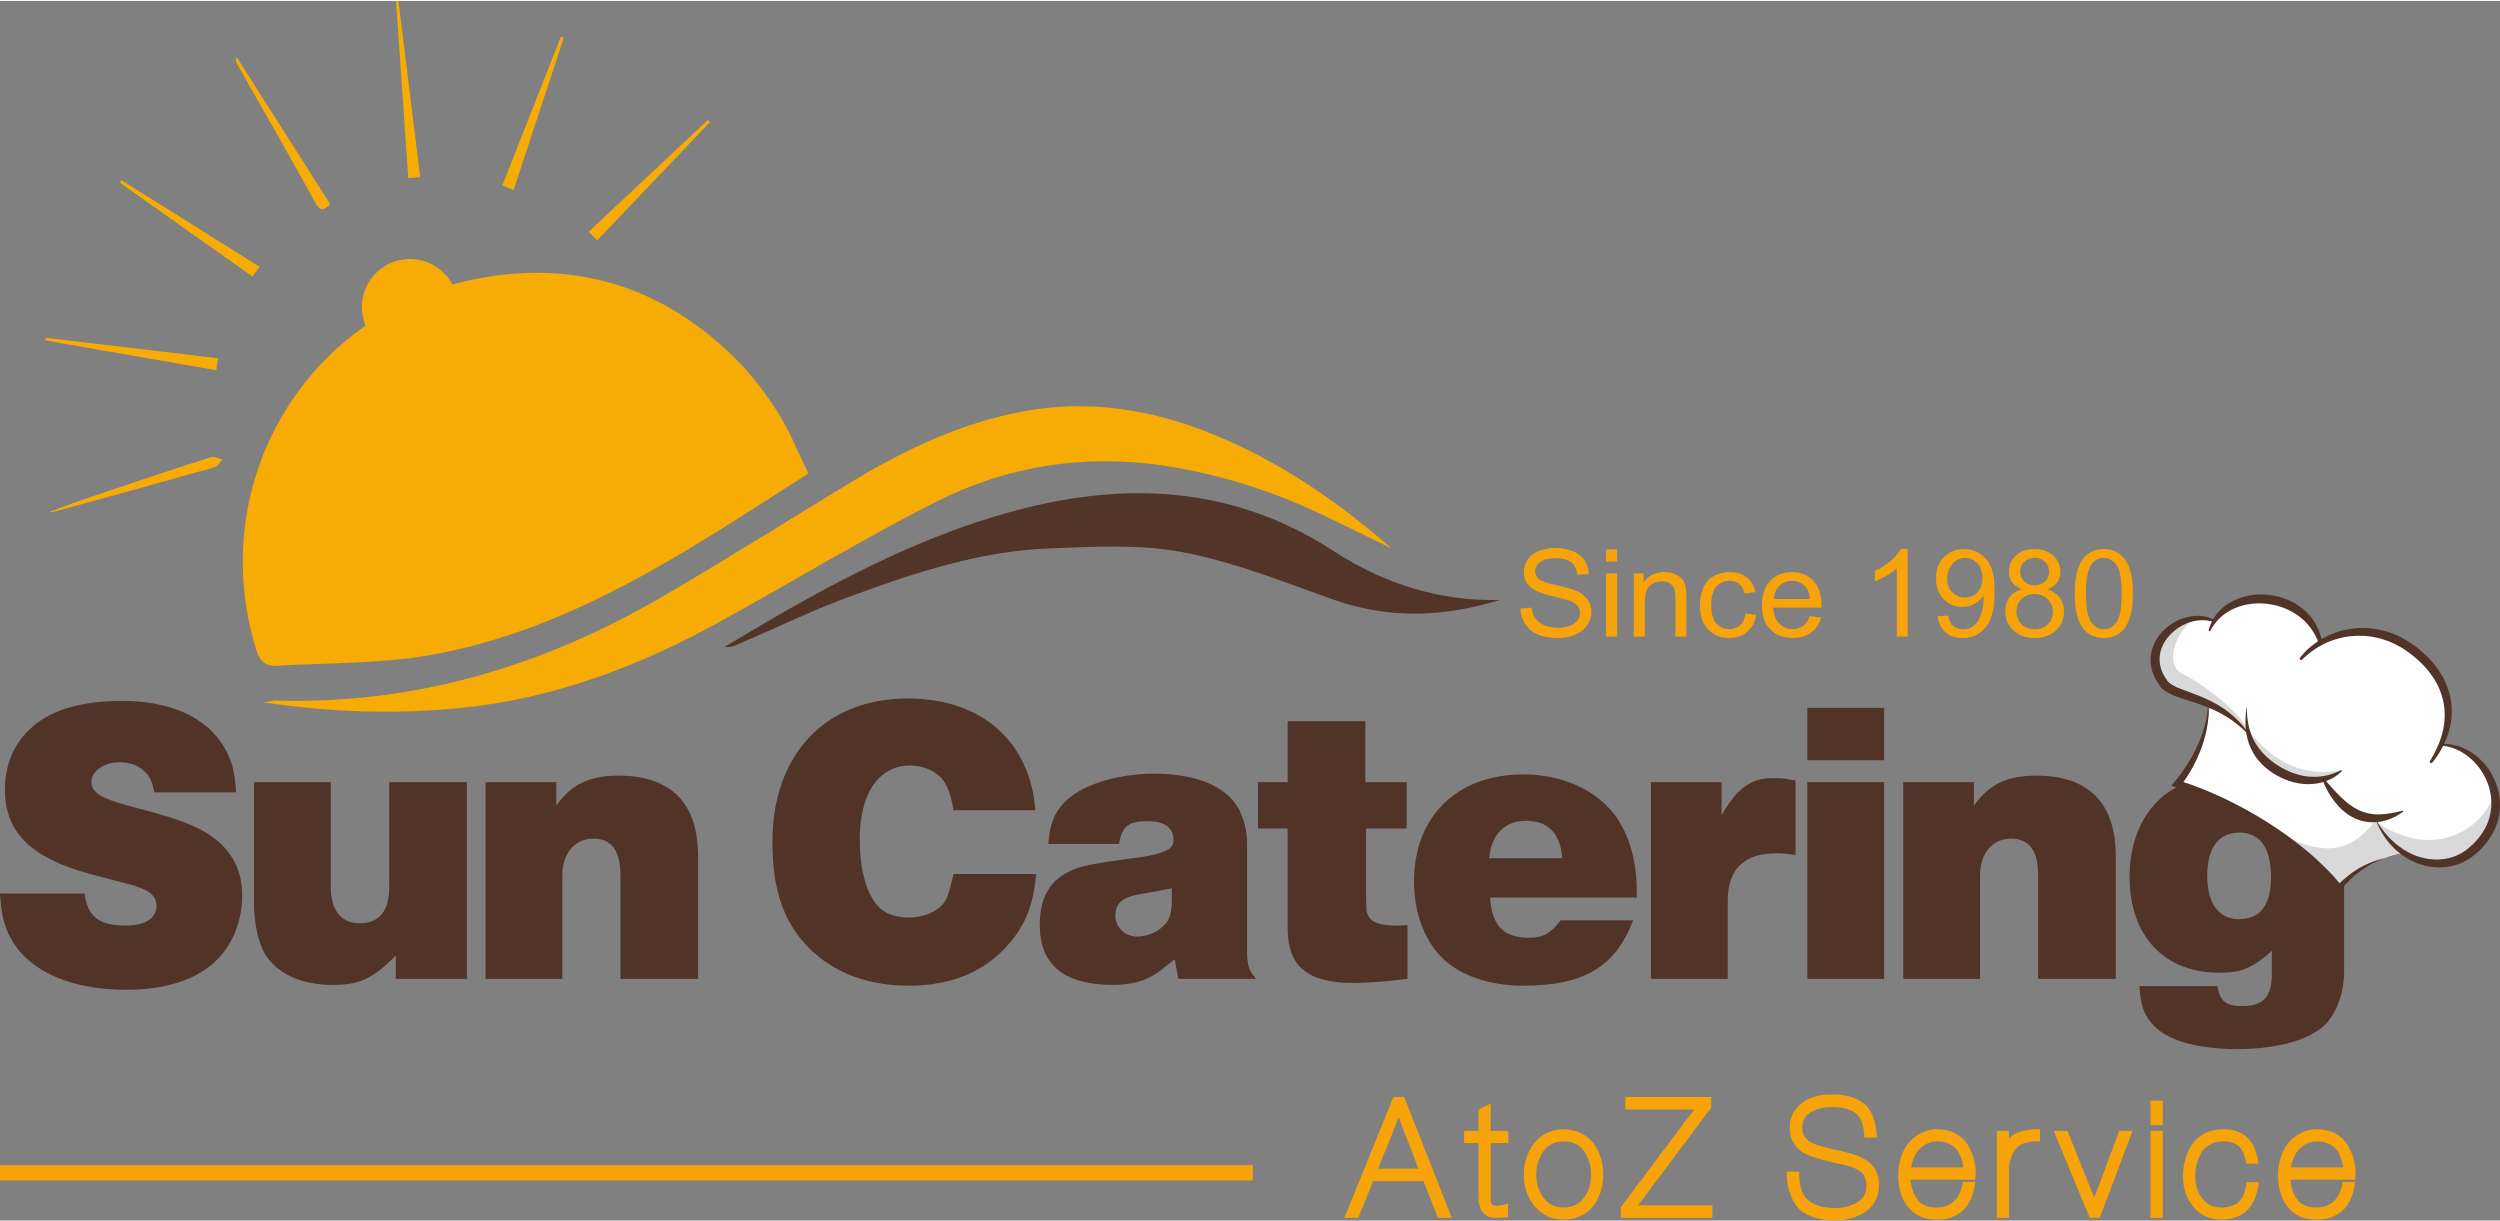
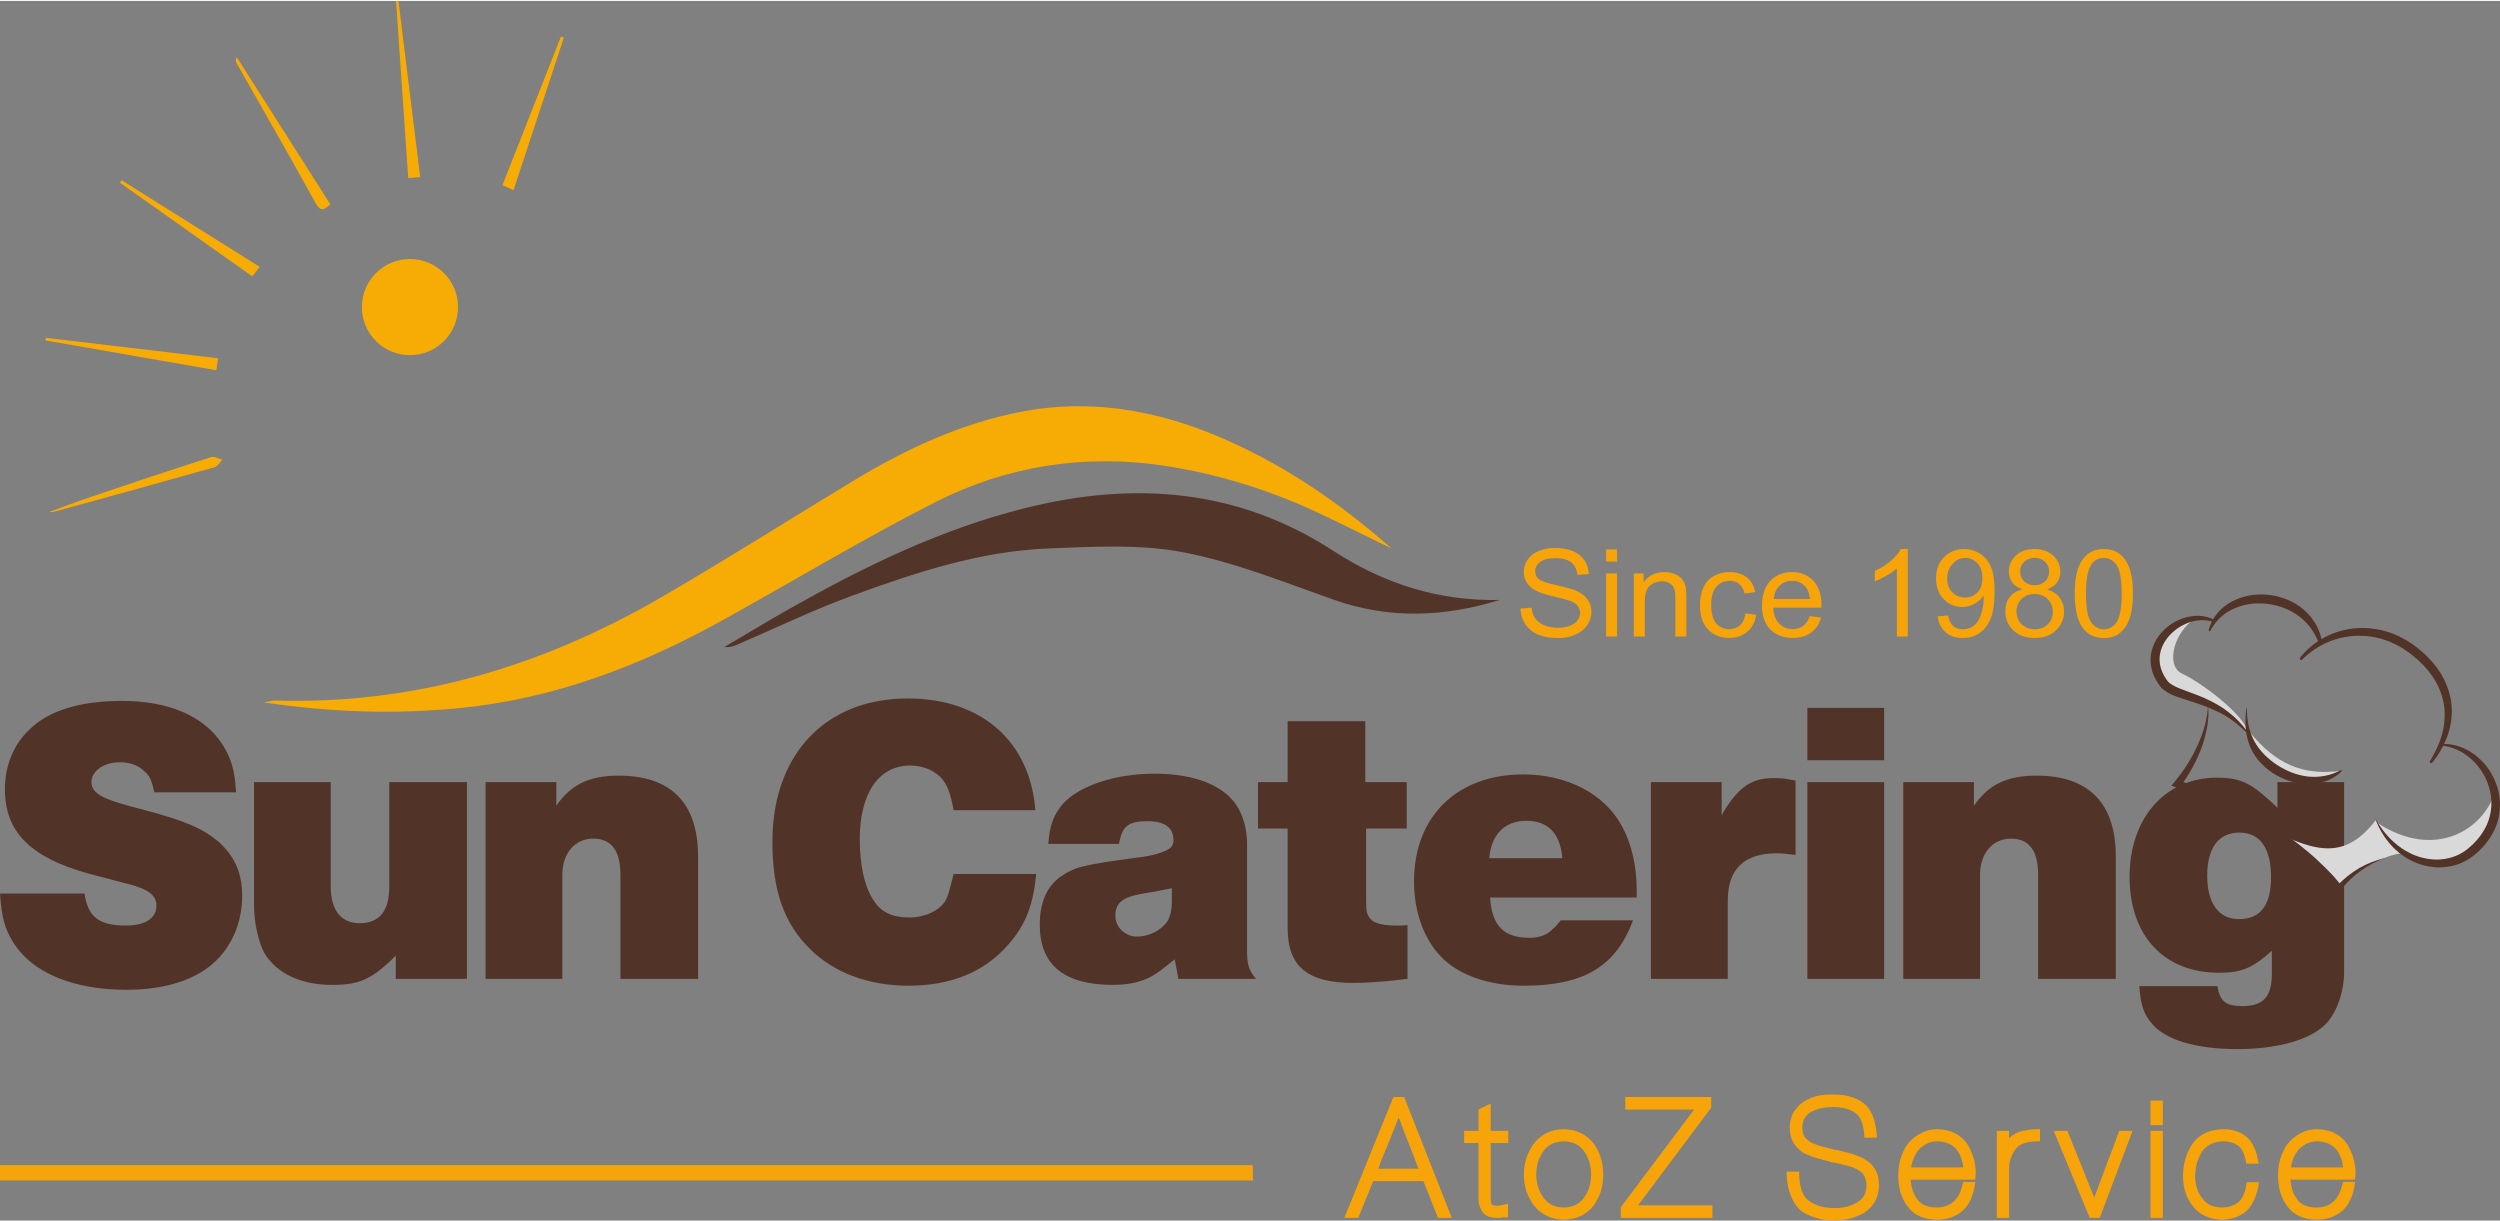
<svg xmlns="http://www.w3.org/2000/svg" xml:space="preserve" width="307px" height="150px" version="1.1" style="shape-rendering:geometricPrecision; text-rendering:geometricPrecision; image-rendering:optimizeQuality; fill-rule:evenodd; clip-rule:evenodd" viewBox="0 0 306.8 149.67">
  <rect x="0" y="0" width="306.8" height="149.67" fill="#808080" stroke="none" />
  <defs>
    <style type="text/css">
   
    .fil3 {fill:#FEFEFE;fill-rule:nonzero}
    .fil0 {fill:#F7AB05;fill-rule:nonzero}
    .fil5 {fill:#F6A409;fill-rule:nonzero}
    .fil4 {fill:#DAD9DA;fill-rule:nonzero}
    .fil2 {fill:#523327;fill-rule:nonzero}
    .fil1 {fill:#523528;fill-rule:nonzero}
   
  </style>
  </defs>
  <g id="Layer_x0020_1">
    <g id="_2423193152944">
-       <path class="fil0" d="M99.2 57.99c-14.76,9.44 -29.03,19.2 -46.37,22.28 -6.19,1.1 -12.6,0.94 -18.92,1.32 -1.48,0.09 -2.11,-0.74 -2.53,-2.15 -6.22,-20.64 6.47,-41.5 27.46,-45.41 12.23,-2.28 23.03,1.29 31.81,10.27 1.89,1.93 3.53,4.16 4.97,6.46 1.38,2.22 2.35,4.7 3.58,7.23z" />
      <path class="fil0" d="M170.78 67.2c-2.85,-1.39 -5.69,-2.81 -8.56,-4.17 -6.17,-2.94 -12.67,-4.99 -19.41,-6 -9.77,-1.46 -19.27,0.03 -28.03,4.48 -8.87,4.51 -17.41,9.67 -26.11,14.49 -10.06,5.58 -20.61,9.62 -32.17,10.77 -7.89,0.78 -15.73,0.56 -24.14,-0.69 0.82,-0.14 1.08,-0.23 1.34,-0.23 17.06,0.53 32.76,-4.15 47.38,-12.63 8.04,-4.66 15.89,-9.65 23.84,-14.45 6.43,-3.88 13.23,-7.01 20.63,-8.4 7.93,-1.49 15.66,-0.28 23.11,2.73 8.22,3.32 15.45,8.23 22.12,14.1z" />
      <path class="fil1" d="M184.04 73.51c-6.82,2.11 -13.56,2.38 -20.4,-0.04 -6.11,-2.16 -12.21,-4.63 -18.53,-5.83 -5.32,-1.01 -10.96,-0.66 -16.44,-0.45 -8.41,0.33 -16.36,2.96 -24.18,5.83 -4.66,1.7 -9.14,3.87 -13.7,5.83 -0.58,0.25 -1.13,0.53 -1.89,0.43 2.66,-1.56 5.3,-3.17 7.99,-4.69 9.2,-5.2 18.65,-9.8 28.98,-12.37 13.34,-3.32 26.03,-2.36 37.81,5.3 6.18,4.01 12.92,6.16 20.36,5.99z" />
      <path class="fil0" d="M56.21 37.57c0,3.26 -2.64,5.9 -5.9,5.9 -3.26,0 -5.9,-2.64 -5.9,-5.9 0,-3.26 2.64,-5.9 5.9,-5.9 3.26,0 5.9,2.64 5.9,5.9z" />
      <path class="fil0" d="M5.63 41.34c6.99,0.83 13.99,1.66 21.14,2.51 -0.08,0.52 -0.14,0.94 -0.23,1.47 -7.06,-1.23 -14.02,-2.45 -20.98,-3.66 0.02,-0.11 0.04,-0.22 0.07,-0.32z" />
      <path class="fil0" d="M48.9 0.02c0.88,7.15 1.77,14.3 2.67,21.6 -0.53,0.04 -0.95,0.08 -1.47,0.12 -0.51,-7.31 -1,-14.52 -1.5,-21.74 0.1,0.01 0.2,0.01 0.3,0.02z" />
      <path class="fil0" d="M40.54 24.96c-0.96,0.91 -1.32,0.76 -1.89,-0.29 -3.14,-5.72 -6.41,-11.38 -9.63,-17.06 -0.1,-0.17 -0.12,-0.39 0.03,-0.71 3.81,6 7.63,11.99 11.49,18.06z" />
-       <path class="fil0" d="M73.28 29.39c-0.41,-0.42 -0.69,-0.7 -1.05,-1.06 4.93,-4.62 9.78,-9.16 14.63,-13.71 0.09,0.09 0.18,0.18 0.26,0.26 -4.58,4.8 -9.16,9.6 -13.84,14.51z" />
      <path class="fil0" d="M63.02 23.22c-0.52,-0.23 -0.89,-0.4 -1.36,-0.61 2.41,-6.12 4.79,-12.18 7.18,-18.24 0.12,0.04 0.24,0.08 0.36,0.13 -2.04,6.18 -4.08,12.36 -6.18,18.72z" />
      <path class="fil0" d="M31.87 32.63c-0.33,0.43 -0.6,0.79 -0.9,1.18 -5.44,-3.85 -10.84,-7.67 -16.25,-11.5 0.07,-0.1 0.13,-0.21 0.2,-0.31 5.62,3.53 11.24,7.05 16.95,10.63z" />
      <path class="fil0" d="M6.14 62.67c1.76,-0.64 3.51,-1.31 5.28,-1.9 4.81,-1.63 9.64,-3.24 14.48,-4.79 0.39,-0.13 0.92,0.2 1.39,0.31 -0.31,0.32 -0.57,0.83 -0.94,0.93 -6.46,1.83 -12.94,3.61 -19.42,5.39 -0.25,0.07 -0.51,0.1 -0.77,0.14 0,-0.03 -0.01,-0.05 -0.02,-0.08z" />
      <path class="fil2" d="M10.37 109.54l-10.37 0c0.2,2.94 0.6,4.38 1.65,6.03 2.34,3.74 7.43,5.78 13.86,5.78 4.79,0 8.68,-1.24 11.07,-3.64 1.99,-1.94 3.14,-4.83 3.14,-7.88 0,-2.84 -0.95,-4.93 -2.99,-6.73 -2.05,-1.64 -4.09,-2.54 -9.68,-3.99 -3.24,-0.84 -4.48,-1.34 -5.13,-1.89 -0.45,-0.35 -0.7,-0.8 -0.7,-1.35 0,-1.34 1.5,-2.44 3.44,-2.44 1.15,0 2.24,0.3 2.99,1.05 0.75,0.59 0.95,1.19 1.3,2.64l10.02 0c-0.15,-2.64 -0.55,-4.14 -1.74,-5.98 -2.25,-3.4 -6.54,-5.24 -12.27,-5.24 -5.14,0 -9.03,1.2 -11.37,3.54 -1.94,1.79 -2.99,4.49 -2.99,7.28 0,5.24 3.09,8.38 10.27,10.37l4.94 1.3c2.39,0.6 3.39,1.39 3.39,2.64 0,1.55 -1.4,2.44 -3.74,2.44 -3.34,0 -4.69,-1.09 -5.09,-3.93zm38.2 7.62l0 2.85 8.73 0 0 -24.14 -9.53 0 0 12.82c0,2.99 -1.2,4.49 -3.64,4.49 -2.24,0 -3.54,-1.55 -3.54,-4.49l0 -12.82 -9.42 0 0 15.01c0,2.2 0.54,4.64 1.29,5.99 1.55,2.54 4.54,3.88 8.33,3.88 3.24,0 4.84,-0.64 7.78,-3.59zm11.02 -21.29l0 24.14 9.42 0 0 -12.77c0,-2.64 1.55,-4.44 3.79,-4.44 2.25,0 3.34,1.5 3.34,4.44l0 12.77 9.53 0 0 -15.01c0,-6.58 -3.34,-9.93 -9.73,-9.93 -3.64,0 -5.88,1.1 -7.67,3.69l0 -2.89 -8.68 0zm67.57 11.27l-10.13 0c-0.54,2.1 -0.64,2.64 -1.04,3.34 -0.8,1.2 -2.5,2 -4.44,2 -2.05,0 -3.49,-0.7 -4.34,-2.1 -1.15,-1.74 -1.7,-4.39 -1.7,-7.53 0,-5.63 2.35,-9.02 6.19,-9.02 1.54,0 2.84,0.55 3.79,1.49 0.75,0.85 1.14,1.85 1.54,3.99l10.03 0c-0.65,-8.42 -6.59,-13.71 -15.66,-13.71 -10.12,0 -16.61,6.88 -16.61,17.6 0,6.04 1.45,10.03 4.64,13.17 2.99,2.94 7.23,4.48 12.07,4.48 5.13,0 9.27,-1.64 12.22,-5.03 2.14,-2.4 3.09,-4.89 3.44,-8.68zm17 10.47l0.45 2.4 9.52 0c-0.94,-1.15 -1.09,-1.8 -1.09,-3.54l0 -13.07c0,-1.59 -0.4,-3.09 -1.05,-4.29 -1.55,-2.79 -5.29,-4.28 -10.32,-4.28 -4.84,0 -9.18,1.49 -11.17,3.64 -1.25,1.39 -1.7,2.84 -1.85,4.98l8.68 0c0.35,-2.19 1.15,-2.79 3.49,-2.79 2.14,0 3.19,0.8 3.19,2.34 0,0.35 -0.1,0.65 -0.35,0.9 -0.55,0.55 -2.34,1.05 -4.29,1.25 -2.44,0.35 -4.58,0.6 -6.38,1.04 -1.15,0.25 -2.09,0.75 -2.94,1.35 -1.65,1.25 -2.45,3.19 -2.45,5.83 0,4.94 3,7.38 8.98,7.38 2.14,0 3.94,-0.44 5.29,-1.39 0.64,-0.4 0.94,-0.7 2.29,-1.75zm-0.35 -8.72l0 1.64c0,0.9 -0.15,1.7 -0.5,2.35 -0.75,1.14 -2.24,1.94 -3.79,1.94 -1.44,0 -2.64,-1.15 -2.64,-2.54 0,-1.6 0.85,-2.3 3.39,-2.74 1.05,-0.15 1.8,-0.3 3.54,-0.65zm10.57 -13.02l0 5.69 3.64 0 0 12.21c0,4.79 2.5,6.74 8.13,6.74 1.2,0 2.79,-0.1 4.34,-0.25l2.24 -0.25 0 -6.59c-0.55,0.05 -0.94,0.05 -1.29,0.05 -2.15,0 -3.15,-0.39 -3.54,-1.24 -0.25,-0.5 -0.25,-0.6 -0.25,-2.94l0 -7.73 4.98 0 0 -5.69 -5.08 0 0 -7.48 -9.53 0 0 7.48 -3.64 0zm46.03 16.96l-8.88 0c-0.6,0.74 -0.7,0.84 -0.95,1.04 -0.69,0.75 -1.64,1.1 -2.89,1.1 -3.19,0 -4.59,-1.5 -4.83,-4.94l18 0 0 -0.89c0,-3 -0.65,-5.79 -1.85,-7.93 -2.14,-3.94 -6.73,-6.29 -12.07,-6.29 -8.12,0 -13.41,5.14 -13.41,13.12 0,3.74 1.2,7.08 3.34,9.27 2.15,2.25 5.89,3.54 10.07,3.54 7.38,0 11.32,-2.29 13.47,-8.02zm-8.68 -7.63l-8.97 0c0.24,-2.94 1.94,-4.59 4.53,-4.59 2.7,0 4.19,1.55 4.44,4.59zm10.87 -9.33l0 24.14 9.43 0 0 -9.58c0,-3.89 1.99,-5.83 6.03,-5.83 0.55,0 1.1,0.05 2.29,0.2l0 -9.13 -0.25 -0.05 -0.34 -0.05 -0.25 -0.05c-0.75,-0.15 -1.45,-0.15 -1.9,-0.15 -2.74,0 -4.39,1.2 -6.33,4.54l0 -4.04 -8.68 0zm19.2 0l0 24.14 9.42 0 0 -24.14 -9.42 0zm0 -9.12l0 6.43 9.42 0 0 -6.43 -9.42 0zm11.77 9.12l0 24.14 9.42 0 0 -12.77c0,-2.64 1.55,-4.44 3.79,-4.44 2.25,0 3.34,1.5 3.34,4.44l0 12.77 9.53 0 0 -15.01c0,-6.58 -3.34,-9.93 -9.73,-9.93 -3.64,0 -5.88,1.1 -7.68,3.69l0 -2.89 -8.67 0zm45.23 20.7l0 2.84c0,2.79 -1.05,3.94 -3.6,3.94 -1.99,0 -2.74,-0.5 -3.09,-2.45l-9.57 0c0.15,2.2 0.5,3.35 1.45,4.49 1.59,2.05 5.38,3.24 10.57,3.24 5.03,0 9.12,-1.19 10.97,-3.19 1.34,-1.54 2.14,-3.89 2.14,-6.33l0 -23.24 -8.18 0 0 3.14c-3.09,-2.94 -4.33,-3.69 -7.43,-3.69 -6.38,0 -10.72,4.99 -10.72,12.17 0,7.23 4.24,11.77 10.97,11.77 2.75,0 4.09,-0.55 6.49,-2.69zm-3.99 -14.51c2.54,0 3.89,1.89 3.89,5.48 0,3.44 -1.3,5.14 -3.94,5.14 -2.45,0 -3.89,-1.9 -3.89,-5.34 0,-3.39 1.39,-5.28 3.94,-5.28z" />
-       <path class="fil3" d="M299.58 91.25c1.93,-4.31 0.57,-8.61 -3.65,-11.72 -3.59,-2.65 -7.96,-2.7 -11.27,-0.7 -1.22,-6.13 -9.92,-7.15 -12.93,-2.71l0.01 0c-3.84,-1.79 -9.72,3.04 -6.21,7.66 0.84,1.1 3.1,1.4 5.59,2.54 0.14,1.83 -0.88,5.97 -3.91,9.79 7.1,2.33 15.59,7.64 19.87,12.67 1.65,-1.83 5.53,-4.07 7.92,-4.21 2.71,1.77 6.01,1.71 8.26,-0.14 6.19,-5.1 1.51,-13 -3.68,-13.18z" />
      <path class="fil4" d="M287.31 94.48c-4.71,0.63 -8.02,-0.83 -11.25,-4.78 1.84,4.9 7.35,8.43 11.25,4.78z" />
      <path class="fil4" d="M291.57 100.51c-3.61,4.69 -7.04,4.26 -13.24,0.99l0.01 0.02c3.49,2.23 6.63,4.77 8.74,7.26 1.65,-1.83 5.53,-4.07 7.92,-4.21 0.26,0.17 0.53,0.32 0.8,0.46 -1.17,-1.09 -3.59,-2.81 -4.23,-4.52z" />
      <path class="fil4" d="M291.76 100.88c3.04,5.14 8.46,6.05 11.51,3.54 2.65,-2.18 3.35,-4.87 2.87,-7.24l0 0c-1.39,4.47 -7.29,8.31 -14.38,3.7z" />
      <path class="fil4" d="M269.45 75.76c-2.64,1.61 -3.79,5.81 -1.63,6.81 2.23,1.02 7.58,4.96 8.11,7.28 -3.63,-3.29 -9.11,-4.99 -10.16,-5.82 -1.06,-0.83 -2.42,-4.63 0.18,-6.98 1.68,-1.51 3.5,-1.29 3.5,-1.29z" />
      <path class="fil2" d="M282.25 80.61c0.81,-1.03 1.85,-1.89 3.03,-2.51 1.17,-0.63 2.48,-1.01 3.82,-1.12 1.34,-0.11 2.71,0.06 3.99,0.47l0.24 0.08c0.08,0.03 0.16,0.05 0.24,0.08l0.47 0.2c0.15,0.07 0.31,0.13 0.46,0.21l0.44 0.24c0.15,0.08 0.3,0.15 0.45,0.24l0.42 0.28 0.42 0.28c0.13,0.09 0.26,0.2 0.4,0.3 1.04,0.82 1.99,1.79 2.74,2.92 0.73,1.13 1.26,2.42 1.44,3.77 0.09,0.67 0.1,1.35 0.03,2.02 -0.07,0.67 -0.22,1.33 -0.43,1.96 -0.43,1.26 -1.1,2.42 -1.91,3.43 -0.06,0.08 -0.17,0.09 -0.25,0.03 -0.06,-0.06 -0.08,-0.15 -0.04,-0.23l0.01 0c0.66,-1.08 1.2,-2.23 1.51,-3.43 0.31,-1.2 0.37,-2.44 0.16,-3.64 -0.11,-0.59 -0.29,-1.17 -0.52,-1.73 -0.24,-0.56 -0.53,-1.09 -0.88,-1.59 -0.69,-1.01 -1.56,-1.89 -2.54,-2.65 -0.12,-0.09 -0.24,-0.19 -0.37,-0.28l-0.38 -0.26 -0.38 -0.26c-0.13,-0.08 -0.26,-0.15 -0.4,-0.22l-0.4 -0.22c-0.13,-0.07 -0.27,-0.13 -0.41,-0.19l-0.42 -0.19c-0.14,-0.06 -0.29,-0.1 -0.43,-0.15 -1.15,-0.41 -2.38,-0.58 -3.6,-0.54 -1.22,0.04 -2.44,0.32 -3.58,0.82 -1.13,0.49 -2.17,1.22 -3.08,2.11 -0.06,0.06 -0.17,0.06 -0.23,-0.01 -0.06,-0.06 -0.07,-0.15 -0.02,-0.22z" />
      <path class="fil2" d="M271.05 77.21c0.18,-0.73 0.54,-1.43 1.03,-2.04 0.5,-0.6 1.12,-1.1 1.82,-1.47 1.39,-0.74 3.01,-0.99 4.57,-0.81 1.55,0.18 3.07,0.8 4.27,1.83 0.6,0.52 1.1,1.14 1.48,1.81 0.38,0.69 0.64,1.43 0.74,2.19 0.02,0.11 -0.06,0.21 -0.18,0.23 -0.09,0.01 -0.19,-0.04 -0.22,-0.13l0 -0.01c-0.5,-1.34 -1.34,-2.5 -2.45,-3.31 -1.09,-0.82 -2.42,-1.32 -3.78,-1.5 -1.36,-0.17 -2.77,-0.03 -4.04,0.51 -0.63,0.27 -1.23,0.63 -1.74,1.1 -0.52,0.46 -0.95,1.04 -1.3,1.68l0 0c-0.03,0.06 -0.09,0.08 -0.15,0.05 -0.04,-0.03 -0.06,-0.08 -0.05,-0.13z" />
      <path class="fil2" d="M299.81 91.19c0.68,-0.03 1.37,0.09 2.02,0.31 0.66,0.23 1.27,0.57 1.84,0.98 0.55,0.42 1.05,0.91 1.49,1.46 0.43,0.56 0.78,1.17 1.05,1.82 0.38,0.89 0.59,1.87 0.59,2.85l0 0.09c0,0.42 -0.04,0.84 -0.11,1.26 -0.13,0.71 -0.37,1.39 -0.7,2.03 -0.33,0.63 -0.74,1.22 -1.21,1.75 -0.12,0.14 -0.25,0.25 -0.37,0.38l-0.18 0.19c-0.07,0.06 -0.13,0.12 -0.2,0.17l-0.4 0.35c-0.14,0.11 -0.28,0.22 -0.43,0.32 -0.6,0.41 -1.26,0.73 -1.95,0.92 -0.7,0.19 -1.42,0.28 -2.13,0.26 -0.71,-0.03 -1.41,-0.16 -2.08,-0.37 -1.34,-0.43 -2.53,-1.23 -3.47,-2.21 -0.94,-1 -1.65,-2.19 -2.09,-3.45 0.65,1.17 1.46,2.23 2.45,3.06 0.49,0.43 1.02,0.8 1.58,1.09 0.14,0.08 0.29,0.14 0.43,0.22 0.15,0.06 0.29,0.12 0.44,0.19 0.15,0.05 0.29,0.11 0.44,0.15 0.16,0.05 0.3,0.1 0.46,0.13 0.61,0.16 1.23,0.23 1.85,0.23 0.62,-0.02 1.24,-0.11 1.82,-0.3 0.58,-0.18 1.13,-0.46 1.62,-0.81 0.13,-0.09 0.24,-0.18 0.36,-0.28l0.35 -0.32c0.06,-0.05 0.12,-0.1 0.18,-0.15l0.16 -0.17c0.11,-0.12 0.22,-0.22 0.32,-0.34 0.42,-0.47 0.77,-0.98 1.06,-1.53 0.29,-0.54 0.49,-1.12 0.61,-1.72 0.13,-0.6 0.16,-1.21 0.11,-1.83 -0.05,-0.61 -0.18,-1.22 -0.39,-1.81 -0.42,-1.17 -1.14,-2.26 -2.09,-3.1 -0.95,-0.85 -2.14,-1.45 -3.44,-1.61 -0.06,0 -0.1,-0.05 -0.09,-0.11 0,-0.05 0.05,-0.09 0.1,-0.1z" />
      <path class="fil2" d="M271.69 76.23c-1,-0.35 -2.07,-0.29 -3.03,0.04 -0.48,0.17 -0.94,0.4 -1.36,0.68 -0.42,0.29 -0.8,0.62 -1.13,0.99 -0.33,0.38 -0.6,0.8 -0.8,1.24 -0.19,0.44 -0.31,0.91 -0.34,1.38 -0.06,0.94 0.25,1.88 0.83,2.69l0.1 0.15c0.02,0.03 0.04,0.05 0.05,0.06l0.05 0.06c0.02,0.04 0.07,0.07 0.1,0.11 0.04,0.03 0.08,0.07 0.12,0.1 0.17,0.13 0.38,0.26 0.6,0.37 0.44,0.22 0.94,0.4 1.45,0.59 1.01,0.37 2.05,0.75 3.04,1.26 0.5,0.26 0.99,0.53 1.45,0.84 0.46,0.32 0.9,0.66 1.32,1.03 0.41,0.37 0.79,0.77 1.15,1.19 0.35,0.43 0.66,0.88 0.94,1.35 -0.19,-0.2 -0.37,-0.4 -0.56,-0.59 -0.1,-0.09 -0.19,-0.19 -0.29,-0.28l-0.3 -0.28c-0.41,-0.35 -0.82,-0.69 -1.26,-0.99 -0.44,-0.3 -0.89,-0.58 -1.36,-0.83 -0.47,-0.24 -0.94,-0.47 -1.44,-0.67 -0.49,-0.2 -0.99,-0.38 -1.49,-0.55l-1.54 -0.5c-0.53,-0.17 -1.05,-0.34 -1.59,-0.59 -0.27,-0.13 -0.53,-0.28 -0.79,-0.48 -0.07,-0.04 -0.13,-0.09 -0.2,-0.15 -0.06,-0.06 -0.12,-0.11 -0.18,-0.18l-0.08 -0.1c-0.03,-0.04 -0.06,-0.07 -0.08,-0.1l-0.13 -0.18c-0.34,-0.48 -0.63,-1.02 -0.81,-1.6 -0.17,-0.58 -0.25,-1.2 -0.2,-1.82 0.06,-0.61 0.23,-1.2 0.5,-1.74 0.26,-0.54 0.62,-1.02 1.04,-1.44 0.82,-0.84 1.87,-1.43 3,-1.69 0.56,-0.13 1.14,-0.18 1.71,-0.12 0.57,0.06 1.13,0.23 1.62,0.52 0.06,0.04 0.08,0.11 0.04,0.17 -0.03,0.05 -0.09,0.08 -0.15,0.06l0 0z" />
      <path class="fil2" d="M275.72 86.74c0.03,0.01 0.02,0.02 0.02,0.02l0 0.02 0 0.03 0 0.07 0 0.14 0.01 0.27c0.01,0.18 0.02,0.36 0.03,0.54 0.04,0.36 0.09,0.71 0.16,1.06 0.15,0.7 0.39,1.36 0.72,1.97 0.66,1.21 1.66,2.16 2.8,2.91 1.14,0.74 2.43,1.26 3.78,1.41 0.67,0.07 1.36,0.05 2.03,-0.08 0.34,-0.06 0.68,-0.15 1.01,-0.27 0.33,-0.12 0.65,-0.26 0.97,-0.42l0.01 -0.01c0.04,-0.02 0.1,0 0.12,0.05 0.02,0.03 0.01,0.08 -0.02,0.11 -0.53,0.51 -1.19,0.92 -1.91,1.18 -0.72,0.27 -1.5,0.39 -2.27,0.38 -1.55,-0.03 -3.06,-0.57 -4.34,-1.42 -0.64,-0.43 -1.22,-0.94 -1.72,-1.54 -0.49,-0.6 -0.87,-1.29 -1.13,-2.01 -0.25,-0.72 -0.38,-1.47 -0.42,-2.21 -0.02,-0.37 -0.01,-0.74 0.01,-1.11 0.01,-0.18 0.03,-0.36 0.04,-0.55l0.03 -0.27 0.02 -0.13 0.01 -0.07 0.01 -0.03 0 -0.02c0,-0.01 -0.01,-0.01 0.03,-0.02z" />
-       <path class="fil2" d="M285.18 95.44c0.68,0.75 1.31,1.5 1.99,2.16 0.67,0.67 1.4,1.26 2.2,1.65 0.8,0.4 1.68,0.59 2.6,0.58 0.93,-0.01 1.88,-0.21 2.85,-0.45l0 0c0.04,0 0.08,0.02 0.09,0.06 0.01,0.03 0,0.06 -0.03,0.07 -0.81,0.6 -1.77,1.05 -2.83,1.22 -0.52,0.08 -1.07,0.09 -1.61,0.01 -0.54,-0.07 -1.07,-0.24 -1.56,-0.48 -0.99,-0.48 -1.78,-1.22 -2.41,-2.04 -0.63,-0.82 -1.12,-1.72 -1.47,-2.67 -0.02,-0.06 0.01,-0.12 0.07,-0.14 0.04,-0.02 0.09,0 0.11,0.03l0 0z" />
      <path class="fil2" d="M270.93 86.31c0.17,0.88 0.09,1.8 -0.05,2.68 -0.15,0.89 -0.39,1.77 -0.69,2.62 -0.32,0.86 -0.7,1.68 -1.13,2.48 -0.44,0.8 -0.94,1.56 -1.49,2.29l-0.21 -0.71c0.96,0.29 1.91,0.63 2.84,1 0.93,0.37 1.85,0.77 2.76,1.2 1.81,0.86 3.56,1.83 5.26,2.9 0.84,0.54 1.68,1.09 2.49,1.68 0.81,0.59 1.6,1.2 2.37,1.84 0.78,0.64 1.52,1.32 2.23,2.03 0.18,0.17 0.36,0.35 0.53,0.53 0.18,0.18 0.35,0.37 0.52,0.55 0.34,0.38 0.66,0.77 0.97,1.16l-0.49 -0.01c0.4,-0.41 0.82,-0.8 1.27,-1.16 0.44,-0.35 0.91,-0.68 1.4,-0.97 0.49,-0.28 1.01,-0.52 1.53,-0.73 0.53,-0.21 1.07,-0.37 1.61,-0.51 -0.52,0.21 -1.03,0.44 -1.52,0.7 -0.49,0.25 -0.96,0.55 -1.41,0.87 -0.45,0.31 -0.87,0.66 -1.27,1.04 -0.39,0.38 -0.77,0.78 -1.12,1.2l-0.23 0.27 -0.26 -0.28c-0.33,-0.36 -0.67,-0.71 -1.03,-1.05 -0.17,-0.17 -0.35,-0.34 -0.53,-0.51 -0.17,-0.17 -0.35,-0.33 -0.54,-0.5 -0.73,-0.65 -1.49,-1.26 -2.26,-1.87 -0.78,-0.6 -1.57,-1.18 -2.38,-1.73 -0.81,-0.56 -1.64,-1.09 -2.47,-1.61 -1.67,-1.03 -3.39,-1.99 -5.15,-2.87 -0.88,-0.43 -1.76,-0.85 -2.66,-1.24 -0.9,-0.39 -1.82,-0.74 -2.74,-1.08l-0.61 -0.22 0.4 -0.48c0.56,-0.67 1.07,-1.37 1.54,-2.11 0.47,-0.74 0.89,-1.51 1.25,-2.31 0.37,-0.8 0.68,-1.62 0.91,-2.47 0.11,-0.43 0.21,-0.86 0.28,-1.3 0.07,-0.43 0.11,-0.88 0.08,-1.32z" />
      <path class="fil5" d="M169.14 143.3c0.04,-0.13 0.08,-0.23 0.12,-0.32 0.04,-0.1 0.06,-0.18 0.11,-0.27 0.02,-0.08 0.06,-0.16 0.08,-0.27 0.04,-0.08 0.08,-0.18 0.12,-0.31 0.15,-0.35 0.32,-0.72 0.46,-1.1 0.17,-0.37 0.31,-0.72 0.44,-1.08 0.1,-0.23 0.18,-0.45 0.29,-0.68 0.08,-0.23 0.16,-0.46 0.27,-0.69 0.1,-0.27 0.21,-0.52 0.31,-0.79 0.08,-0.25 0.19,-0.52 0.31,-0.77 0.02,0.07 0.04,0.13 0.04,0.15 0.02,0.02 0.02,0.04 0.04,0.06 0,0 0,0.02 0.02,0.02 0,0.02 0.03,0.06 0.05,0.11 0.06,0.18 0.14,0.37 0.2,0.58 0.07,0.18 0.15,0.39 0.23,0.62 0.21,0.56 0.42,1.1 0.65,1.64 0.2,0.54 0.41,1.08 0.64,1.64 0.08,0.23 0.19,0.48 0.27,0.73 0.08,0.25 0.19,0.5 0.27,0.73l-4.92 0zm5.54 1.53l1.79 4.51 1.7 0 -5.85 -14.83 -1.31 0 -0.13 0.29 -0.08 -0.04 0.04 0.14 -5.86 14.44 1.71 0c0.02,-0.06 0.06,-0.12 0.1,-0.23 0.04,-0.08 0.06,-0.16 0.08,-0.23 0.19,-0.45 0.38,-0.93 0.58,-1.41 0.21,-0.5 0.4,-0.97 0.59,-1.45l0.33 -0.83 0 0.02c0.02,-0.06 0.04,-0.13 0.06,-0.19 0.04,-0.06 0.06,-0.12 0.08,-0.19l6.17 0zm10.42 -4.67l0 -1.5 -2.16 0 0 -3.36 -1.5 0.75 0 2.61 -1.76 0 0 1.5 1.76 0 0 6.83c0,0.38 0.06,0.71 0.19,1.02 0.04,0.15 0.1,0.27 0.19,0.42 0.08,0.14 0.16,0.27 0.27,0.37 0.2,0.19 0.43,0.33 0.68,0.42 0.25,0.08 0.52,0.12 0.79,0.12l0.15 0c0.12,0 0.22,0 0.31,0 0.1,0 0.18,-0.02 0.25,-0.04 0.06,0 0.14,-0.02 0.27,-0.02 0.1,0 0.29,0 0.52,0l0 -1.68c-0.3,0.08 -0.54,0.14 -0.79,0.18 -0.23,0.04 -0.44,0.07 -0.61,0.07 -0.12,0 -0.27,-0.03 -0.41,-0.07 -0.02,-0.02 -0.04,-0.02 -0.06,-0.02 -0.02,-0.02 -0.05,-0.04 -0.09,-0.06 -0.1,-0.06 -0.16,-0.33 -0.16,-0.79l0 -6.75 2.16 0zm2.22 5.92c0.23,0.64 0.54,1.23 0.94,1.77 0.43,0.51 0.93,0.93 1.55,1.24 0.61,0.31 1.29,0.46 2.06,0.48 1.6,-0.04 2.82,-0.6 3.68,-1.72 0.41,-0.57 0.7,-1.15 0.91,-1.77 0.19,-0.64 0.29,-1.33 0.29,-2.08 0,-0.72 -0.1,-1.41 -0.31,-2.07 -0.19,-0.65 -0.5,-1.23 -0.89,-1.75 -0.42,-0.54 -0.94,-0.95 -1.56,-1.25 -0.62,-0.31 -1.33,-0.45 -2.1,-0.47 -0.77,0.02 -1.47,0.16 -2.08,0.47 -0.6,0.3 -1.12,0.71 -1.55,1.25 -0.38,0.52 -0.69,1.1 -0.92,1.75 -0.23,0.66 -0.33,1.35 -0.33,2.07 0,0.75 0.1,1.44 0.31,2.08zm1.43 -3.61c0.17,-0.48 0.38,-0.92 0.67,-1.33 0.56,-0.77 1.37,-1.17 2.47,-1.19 1.12,0.02 1.95,0.42 2.49,1.19 0.58,0.81 0.88,1.76 0.88,2.86 0,1.15 -0.3,2.1 -0.88,2.87 -0.56,0.79 -1.39,1.18 -2.49,1.2 -1.08,-0.02 -1.89,-0.41 -2.47,-1.2 -0.29,-0.4 -0.5,-0.83 -0.67,-1.31 -0.14,-0.48 -0.22,-0.98 -0.22,-1.56 0,-0.54 0.08,-1.06 0.22,-1.53zm12.28 5.33l8.97 -11.98 0 -1.31 -10.55 0 0 1.54 8.45 0 -8.99 11.98 0 1.31 11.24 0 0 -1.54 -9.12 0zm29.31 -8.3c-0.06,-1.06 -0.23,-1.94 -0.5,-2.64 -0.29,-0.71 -0.68,-1.27 -1.2,-1.64 -0.5,-0.36 -1.06,-0.63 -1.69,-0.79 -0.6,-0.17 -1.3,-0.23 -2.05,-0.23 -0.63,0 -1.21,0.04 -1.75,0.14 -0.31,0.07 -0.6,0.17 -0.89,0.27 -0.27,0.13 -0.56,0.25 -0.83,0.42 -0.23,0.14 -0.46,0.33 -0.69,0.54 -0.2,0.23 -0.39,0.46 -0.58,0.71 -0.16,0.27 -0.29,0.56 -0.37,0.91 -0.11,0.33 -0.15,0.71 -0.15,1.1 0,0.77 0.17,1.41 0.52,1.93 0.15,0.25 0.33,0.46 0.56,0.67 0.21,0.2 0.44,0.37 0.67,0.52 0.23,0.1 0.48,0.22 0.77,0.33 0.29,0.12 0.58,0.21 0.87,0.29 0.1,0.02 0.19,0.04 0.27,0.06 0.1,0.02 0.19,0.06 0.29,0.08 0.04,0.03 0.1,0.05 0.17,0.07 0.06,0 0.12,0.02 0.18,0.04 0.06,0 0.13,0.02 0.17,0.04 0.06,0.02 0.12,0.02 0.19,0.04 0.02,0.02 0.06,0.02 0.12,0.04 0.04,0 0.08,0.02 0.12,0.04 0.03,0 0.05,0 0.07,0 0,0 0.02,0.03 0.02,0.03l-0.02 0c0.02,0 0.04,0.02 0.06,0.02 0,0 0.02,0 0.02,0 0.29,0.06 0.58,0.1 0.83,0.16 0.27,0.06 0.54,0.13 0.83,0.21 0.56,0.1 1.02,0.27 1.41,0.46 0.21,0.1 0.4,0.21 0.54,0.33 0.17,0.12 0.32,0.27 0.42,0.44l0 -0.02c0.08,0.16 0.17,0.35 0.23,0.58 0.06,0.23 0.1,0.47 0.1,0.74 -0.02,0.94 -0.39,1.62 -1.12,2.04 -0.41,0.25 -0.85,0.42 -1.31,0.54 -0.43,0.1 -0.93,0.17 -1.45,0.17 -1.31,0 -2.39,-0.29 -3.22,-0.92 -0.77,-0.56 -1.16,-1.74 -1.16,-3.55l-1.54 0c0,1.08 0.16,2.04 0.48,2.85 0.31,0.81 0.72,1.45 1.24,1.91 0.52,0.39 1.14,0.7 1.87,0.91 0.71,0.23 1.48,0.33 2.33,0.33 0.66,0 1.29,-0.08 1.89,-0.25 0.6,-0.16 1.18,-0.39 1.7,-0.7 0.56,-0.36 1.02,-0.81 1.33,-1.37 0.31,-0.54 0.48,-1.19 0.5,-1.93 0,-0.4 -0.04,-0.77 -0.1,-1.11 -0.09,-0.33 -0.19,-0.62 -0.34,-0.89 -0.33,-0.54 -0.72,-0.95 -1.22,-1.22 -0.23,-0.15 -0.48,-0.27 -0.77,-0.38 -0.27,-0.12 -0.54,-0.23 -0.85,-0.33 -0.04,0 -0.06,-0.02 -0.11,-0.02 -0.02,-0.02 -0.06,-0.02 -0.08,-0.04l0 0.02c0,0 -0.04,-0.02 -0.06,-0.02 -0.02,0 -0.06,-0.02 -0.08,-0.02l0.02 0c-0.25,-0.05 -0.5,-0.13 -0.75,-0.19 -0.27,-0.06 -0.54,-0.15 -0.81,-0.21 -0.11,0 -0.21,-0.02 -0.29,-0.04 -0.11,-0.02 -0.21,-0.04 -0.34,-0.08 -0.16,-0.04 -0.35,-0.09 -0.54,-0.15 -0.18,-0.04 -0.37,-0.08 -0.54,-0.12 -0.22,-0.07 -0.45,-0.13 -0.7,-0.21 -0.23,-0.08 -0.46,-0.17 -0.69,-0.27l0.02 0c-0.18,-0.08 -0.35,-0.21 -0.49,-0.33 -0.15,-0.13 -0.3,-0.27 -0.4,-0.4 -0.08,-0.14 -0.17,-0.29 -0.21,-0.48 -0.06,-0.18 -0.08,-0.41 -0.08,-0.64 0,-0.5 0.1,-0.91 0.33,-1.25 0.19,-0.29 0.46,-0.54 0.77,-0.72 0.81,-0.4 1.66,-0.58 2.62,-0.58 1.14,0 2.08,0.22 2.78,0.72 0.69,0.46 1.06,1.48 1.12,3.04l1.54 0zm4.19 3.65c0.17,-0.93 0.5,-1.68 1,-2.24 0.31,-0.29 0.64,-0.54 1.01,-0.71 0.38,-0.16 0.77,-0.25 1.19,-0.25 0.52,0 0.97,0.09 1.39,0.27 0.42,0.19 0.75,0.44 1.02,0.77l0 -0.02c0.21,0.31 0.39,0.64 0.52,1 0.14,0.35 0.23,0.74 0.27,1.18l-6.4 0zm7.87 1.5c0.02,-0.19 0.02,-0.34 0.04,-0.46 0,-0.1 0,-0.19 0.02,-0.25 0,-0.06 0,-0.1 0,-0.12 0,-0.03 0,-0.05 0,-0.07 0,-0.31 -0.02,-0.62 -0.08,-0.93 -0.04,-0.31 -0.12,-0.6 -0.21,-0.92 -0.1,-0.29 -0.2,-0.58 -0.35,-0.87 -0.12,-0.27 -0.25,-0.54 -0.41,-0.79 -0.4,-0.56 -0.92,-0.99 -1.54,-1.31 -0.6,-0.31 -1.33,-0.45 -2.16,-0.47 -0.63,0 -1.21,0.12 -1.77,0.39 -0.58,0.27 -1.08,0.62 -1.51,1.06 -0.46,0.48 -0.81,1.08 -1.06,1.77 -0.27,0.68 -0.4,1.47 -0.42,2.32 -0.02,1.56 0.35,2.87 1.12,3.91l0 -0.02c0.79,1.12 2,1.66 3.64,1.68 1.24,0 2.28,-0.37 3.13,-1.1 0.84,-0.71 1.35,-1.89 1.58,-3.55l-1.51 0c-0.21,1.08 -0.56,1.87 -1.1,2.36 -0.54,0.52 -1.25,0.79 -2.14,0.79 -0.56,0 -1.06,-0.1 -1.46,-0.27 -0.39,-0.16 -0.72,-0.43 -0.95,-0.79 -0.23,-0.33 -0.42,-0.68 -0.54,-1.05 -0.13,-0.4 -0.21,-0.84 -0.25,-1.31l7.93 0zm4.15 -1.29c0,-0.46 0.06,-0.89 0.21,-1.31 0.14,-0.44 0.35,-0.83 0.6,-1.16 0.5,-0.67 1.5,-0.98 2.99,-0.94l0 -1.49c-0.79,-0.02 -1.49,0.06 -2.1,0.2 -0.6,0.15 -1.08,0.38 -1.43,0.67 -0.08,0.06 -0.19,0.14 -0.27,0.25l0 -0.92 -1.5 0 0 10.68 1.5 0 0 -5.98zm5.48 -4.7l4.42 10.68 1.23 0 4.03 -10.68 -1.64 0c-0.11,0.32 -0.25,0.65 -0.38,1.02 -0.14,0.36 -0.27,0.71 -0.37,1.02 -0.4,1.02 -0.79,2.06 -1.16,3.07 -0.38,1.04 -0.77,2.06 -1.15,3.08l-3.3 -8.19 -1.68 0zm13.39 0l-1.51 0 0 10.68 1.51 0 0 -10.68zm0 -3.71l-1.51 0 0 3.01 1.51 0 0 -3.01zm10.29 10.01c-0.13,1.12 -0.44,1.93 -0.96,2.41 -0.27,0.23 -0.58,0.41 -0.93,0.52 -0.36,0.12 -0.73,0.18 -1.12,0.18 -0.54,0 -1,-0.1 -1.42,-0.27 -0.39,-0.18 -0.74,-0.47 -1.01,-0.85 -0.59,-0.75 -0.88,-1.66 -0.88,-2.74 0,-0.54 0.07,-1.06 0.21,-1.56 0.15,-0.5 0.35,-0.97 0.62,-1.41l-0.02 0c0.13,-0.17 0.27,-0.35 0.46,-0.5 0.17,-0.16 0.37,-0.31 0.58,-0.41 0.23,-0.15 0.5,-0.23 0.77,-0.29 0.27,-0.07 0.58,-0.09 0.89,-0.09 0.36,0 0.67,0.04 0.98,0.15 0.29,0.08 0.56,0.23 0.81,0.39 0.48,0.4 0.79,1.12 0.98,2.2l1.51 0c-0.23,-1.57 -0.75,-2.7 -1.53,-3.34 -0.77,-0.6 -1.69,-0.89 -2.75,-0.89 -0.85,0.02 -1.6,0.16 -2.24,0.45 -0.62,0.32 -1.16,0.73 -1.56,1.29 -0.39,0.56 -0.7,1.16 -0.89,1.85 -0.21,0.69 -0.31,1.39 -0.31,2.16 0,1.48 0.41,2.72 1.24,3.72l-0.02 0c0.42,0.52 0.92,0.93 1.52,1.2 0.58,0.27 1.27,0.42 2.06,0.44 1.3,-0.04 2.32,-0.44 3.09,-1.18 0.75,-0.77 1.23,-1.92 1.43,-3.43l-1.51 0zm5.43 -1.81c0.17,-0.93 0.5,-1.68 1,-2.24 0.31,-0.29 0.64,-0.54 1.01,-0.71 0.38,-0.16 0.77,-0.25 1.19,-0.25 0.52,0 0.97,0.09 1.39,0.27 0.42,0.19 0.75,0.44 1.02,0.77l0 -0.02c0.21,0.31 0.39,0.64 0.52,1 0.14,0.35 0.23,0.74 0.27,1.18l-6.4 0zm7.87 1.5c0.02,-0.19 0.02,-0.34 0.04,-0.46 0,-0.1 0,-0.19 0.02,-0.25 0,-0.06 0,-0.1 0,-0.12 0,-0.03 0,-0.05 0,-0.07 0,-0.31 -0.02,-0.62 -0.08,-0.93 -0.04,-0.31 -0.12,-0.6 -0.21,-0.92 -0.1,-0.29 -0.2,-0.58 -0.35,-0.87 -0.12,-0.27 -0.25,-0.54 -0.42,-0.79 -0.39,-0.56 -0.91,-0.99 -1.53,-1.31 -0.6,-0.31 -1.33,-0.45 -2.16,-0.47 -0.63,0 -1.21,0.12 -1.77,0.39 -0.58,0.27 -1.08,0.62 -1.51,1.06 -0.46,0.48 -0.81,1.08 -1.06,1.77 -0.27,0.68 -0.4,1.47 -0.42,2.32 -0.02,1.56 0.35,2.87 1.12,3.91l0 -0.02c0.79,1.12 2,1.66 3.64,1.68 1.24,0 2.28,-0.37 3.13,-1.1 0.83,-0.71 1.35,-1.89 1.58,-3.55l-1.51 0c-0.21,1.08 -0.56,1.87 -1.1,2.36 -0.54,0.52 -1.25,0.79 -2.14,0.79 -0.57,0 -1.06,-0.1 -1.46,-0.27 -0.39,-0.16 -0.73,-0.43 -0.95,-0.79 -0.23,-0.33 -0.42,-0.68 -0.54,-1.05 -0.13,-0.4 -0.21,-0.84 -0.25,-1.31l7.93 0z" />
      <polygon class="fil5" points="0,144.75 153.75,144.75 153.75,142.87 0,142.87 " />
      <path class="fil5" d="M186.59 74.57l1.36 -0.12c0.06,0.54 0.21,0.98 0.45,1.32 0.24,0.35 0.61,0.62 1.1,0.84 0.5,0.21 1.06,0.32 1.68,0.32 0.56,0 1.05,-0.08 1.47,-0.24 0.42,-0.17 0.74,-0.39 0.94,-0.67 0.21,-0.28 0.31,-0.59 0.31,-0.91 0,-0.34 -0.1,-0.63 -0.29,-0.88 -0.2,-0.25 -0.53,-0.46 -0.99,-0.63 -0.3,-0.11 -0.95,-0.28 -1.95,-0.52 -1.01,-0.24 -1.72,-0.46 -2.12,-0.67 -0.52,-0.27 -0.91,-0.6 -1.16,-1 -0.26,-0.39 -0.39,-0.84 -0.39,-1.33 0,-0.54 0.16,-1.05 0.47,-1.51 0.32,-0.47 0.77,-0.83 1.38,-1.07 0.6,-0.25 1.27,-0.37 2.01,-0.37 0.81,0 1.53,0.13 2.15,0.38 0.62,0.26 1.09,0.63 1.43,1.13 0.33,0.5 0.51,1.06 0.54,1.69l-1.4 0.1c-0.07,-0.67 -0.32,-1.18 -0.76,-1.53 -0.43,-0.34 -1.06,-0.52 -1.91,-0.52 -0.87,0 -1.51,0.16 -1.91,0.47 -0.41,0.32 -0.61,0.7 -0.61,1.14 0,0.38 0.15,0.7 0.43,0.95 0.28,0.24 1.01,0.5 2.19,0.76 1.17,0.26 1.98,0.49 2.42,0.68 0.64,0.29 1.11,0.65 1.41,1.09 0.31,0.44 0.46,0.94 0.46,1.52 0,0.57 -0.17,1.1 -0.5,1.6 -0.34,0.5 -0.81,0.89 -1.44,1.17 -0.62,0.28 -1.33,0.42 -2.11,0.42 -0.99,0 -1.82,-0.14 -2.49,-0.42 -0.67,-0.28 -1.19,-0.71 -1.57,-1.27 -0.38,-0.57 -0.58,-1.21 -0.6,-1.92zm10.51 -5.77l0 -1.49 1.35 0 0 1.49 -1.35 0zm0 9.2l0 -7.75 1.35 0 0 7.75 -1.35 0zm3.4 0l0 -7.75 1.21 0 0 1.1c0.59,-0.84 1.43,-1.26 2.53,-1.26 0.48,0 0.92,0.08 1.32,0.25 0.4,0.17 0.7,0.39 0.9,0.66 0.2,0.27 0.34,0.59 0.42,0.97 0.04,0.24 0.07,0.67 0.07,1.27l0 4.76 -1.35 0 0 -4.71c0,-0.53 -0.05,-0.93 -0.15,-1.2 -0.11,-0.26 -0.29,-0.47 -0.56,-0.63 -0.26,-0.16 -0.58,-0.24 -0.94,-0.24 -0.57,0 -1.06,0.18 -1.48,0.53 -0.41,0.36 -0.62,1.03 -0.62,2.02l0 4.23 -1.35 0zm13.71 -2.84l1.31 0.18c-0.14,0.89 -0.51,1.58 -1.1,2.08 -0.6,0.5 -1.33,0.75 -2.19,0.75 -1.09,0 -1.96,-0.35 -2.62,-1.04 -0.66,-0.69 -0.99,-1.68 -0.99,-2.97 0,-0.84 0.14,-1.57 0.43,-2.2 0.28,-0.62 0.71,-1.09 1.29,-1.4 0.58,-0.32 1.21,-0.47 1.9,-0.47 0.86,0 1.56,0.21 2.11,0.63 0.55,0.43 0.9,1.03 1.05,1.82l-1.3 0.19c-0.12,-0.52 -0.34,-0.91 -0.66,-1.17 -0.32,-0.27 -0.7,-0.4 -1.15,-0.4 -0.68,0 -1.23,0.24 -1.66,0.71 -0.42,0.48 -0.63,1.22 -0.63,2.25 0,1.04 0.2,1.79 0.61,2.26 0.41,0.47 0.94,0.71 1.6,0.71 0.53,0 0.97,-0.16 1.32,-0.47 0.36,-0.32 0.58,-0.8 0.68,-1.46zm7.88 0.33l1.4 0.18c-0.22,0.79 -0.63,1.41 -1.22,1.84 -0.59,0.44 -1.35,0.66 -2.27,0.66 -1.16,0 -2.07,-0.35 -2.75,-1.05 -0.68,-0.69 -1.02,-1.67 -1.02,-2.93 0,-1.3 0.34,-2.31 1.03,-3.03 0.68,-0.71 1.57,-1.07 2.67,-1.07 1.06,0 1.92,0.35 2.59,1.05 0.67,0.71 1.01,1.7 1.01,2.97 0,0.08 0,0.2 -0.01,0.35l-5.91 0c0.05,0.85 0.29,1.5 0.74,1.95 0.44,0.45 0.99,0.68 1.65,0.68 0.49,0 0.92,-0.13 1.26,-0.38 0.35,-0.25 0.63,-0.66 0.83,-1.22zm-4.41 -2.1l4.43 0c-0.06,-0.65 -0.23,-1.14 -0.51,-1.47 -0.43,-0.5 -0.98,-0.76 -1.66,-0.76 -0.62,0 -1.14,0.2 -1.56,0.61 -0.42,0.4 -0.65,0.94 -0.7,1.62zm16.44 4.61l-1.34 0 0 -8.37c-0.33,0.31 -0.75,0.61 -1.28,0.91 -0.52,0.3 -1,0.53 -1.42,0.68l0 -1.27c0.76,-0.35 1.41,-0.76 1.98,-1.26 0.56,-0.49 0.96,-0.96 1.2,-1.43l0.86 0 0 10.74zm3.67 -2.48l1.28 -0.1c0.11,0.59 0.32,1.02 0.63,1.29 0.31,0.26 0.7,0.4 1.19,0.4 0.41,0 0.77,-0.1 1.09,-0.28 0.31,-0.19 0.57,-0.43 0.76,-0.74 0.2,-0.31 0.37,-0.73 0.5,-1.26 0.14,-0.52 0.2,-1.06 0.2,-1.6 0,-0.06 0,-0.15 -0.01,-0.27 -0.26,0.42 -0.63,0.76 -1.1,1.02 -0.46,0.26 -0.96,0.39 -1.51,0.39 -0.9,0 -1.67,-0.32 -2.29,-0.96 -0.63,-0.64 -0.94,-1.49 -0.94,-2.54 0,-1.08 0.32,-1.95 0.98,-2.62 0.65,-0.65 1.47,-0.99 2.46,-0.99 0.71,0 1.36,0.19 1.95,0.57 0.59,0.37 1.04,0.9 1.34,1.6 0.31,0.69 0.46,1.69 0.46,3 0,1.37 -0.15,2.46 -0.45,3.27 -0.31,0.81 -0.76,1.42 -1.36,1.85 -0.6,0.42 -1.3,0.63 -2.11,0.63 -0.85,0 -1.55,-0.23 -2.1,-0.7 -0.54,-0.46 -0.86,-1.12 -0.97,-1.96zm5.49 -4.71c0,-0.76 -0.2,-1.35 -0.61,-1.79 -0.41,-0.44 -0.9,-0.67 -1.48,-0.67 -0.61,0 -1.13,0.24 -1.56,0.72 -0.45,0.47 -0.67,1.09 -0.67,1.85 0,0.68 0.21,1.23 0.63,1.65 0.42,0.43 0.94,0.64 1.56,0.64 0.62,0 1.13,-0.21 1.53,-0.64 0.4,-0.42 0.6,-1.01 0.6,-1.76zm4.9 1.4c-0.56,-0.2 -0.98,-0.49 -1.25,-0.86 -0.27,-0.37 -0.4,-0.81 -0.4,-1.33 0,-0.78 0.29,-1.43 0.86,-1.96 0.57,-0.53 1.33,-0.8 2.28,-0.8 0.96,0 1.73,0.28 2.31,0.82 0.58,0.54 0.87,1.2 0.87,1.98 0,0.49 -0.13,0.93 -0.4,1.29 -0.26,0.37 -0.66,0.66 -1.21,0.86 0.67,0.21 1.18,0.55 1.53,1.03 0.35,0.48 0.53,1.04 0.53,1.71 0,0.91 -0.34,1.68 -1,2.3 -0.66,0.62 -1.53,0.93 -2.61,0.93 -1.08,0 -1.95,-0.31 -2.61,-0.93 -0.66,-0.63 -0.99,-1.41 -0.99,-2.34 0,-0.7 0.18,-1.28 0.54,-1.75 0.36,-0.47 0.88,-0.79 1.55,-0.95zm-0.27 -2.24c0,0.51 0.16,0.93 0.49,1.25 0.33,0.32 0.77,0.48 1.31,0.48 0.52,0 0.94,-0.16 1.27,-0.48 0.33,-0.32 0.49,-0.71 0.49,-1.17 0,-0.48 -0.16,-0.89 -0.5,-1.22 -0.34,-0.33 -0.77,-0.49 -1.28,-0.49 -0.52,0 -0.94,0.16 -1.28,0.48 -0.33,0.32 -0.5,0.71 -0.5,1.15zm-0.45 4.95c0,0.37 0.09,0.74 0.27,1.09 0.18,0.34 0.45,0.62 0.81,0.81 0.36,0.19 0.75,0.29 1.16,0.29 0.65,0 1.18,-0.21 1.6,-0.61 0.41,-0.4 0.62,-0.91 0.62,-1.54 0,-0.63 -0.22,-1.15 -0.64,-1.56 -0.43,-0.42 -0.97,-0.62 -1.62,-0.62 -0.64,0 -1.16,0.2 -1.58,0.61 -0.41,0.41 -0.62,0.92 -0.62,1.53zm7.15 -2.19c0,-1.27 0.14,-2.29 0.4,-3.06 0.27,-0.77 0.67,-1.37 1.19,-1.78 0.52,-0.42 1.19,-0.63 1.98,-0.63 0.59,0 1.1,0.12 1.55,0.35 0.44,0.23 0.81,0.57 1.1,1 0.28,0.43 0.51,0.96 0.67,1.59 0.17,0.62 0.25,1.47 0.25,2.53 0,1.25 -0.13,2.27 -0.4,3.04 -0.26,0.77 -0.66,1.37 -1.18,1.78 -0.52,0.42 -1.19,0.63 -1.99,0.63 -1.05,0 -1.88,-0.36 -2.48,-1.1 -0.73,-0.89 -1.09,-2.35 -1.09,-4.35zm1.38 0c0,1.76 0.21,2.93 0.63,3.51 0.42,0.58 0.94,0.87 1.56,0.87 0.62,0 1.14,-0.29 1.56,-0.87 0.42,-0.59 0.63,-1.75 0.63,-3.51 0,-1.76 -0.21,-2.93 -0.63,-3.51 -0.42,-0.58 -0.94,-0.87 -1.57,-0.87 -0.62,0 -1.12,0.26 -1.49,0.77 -0.46,0.65 -0.69,1.86 -0.69,3.61z" />
    </g>
  </g>
</svg>